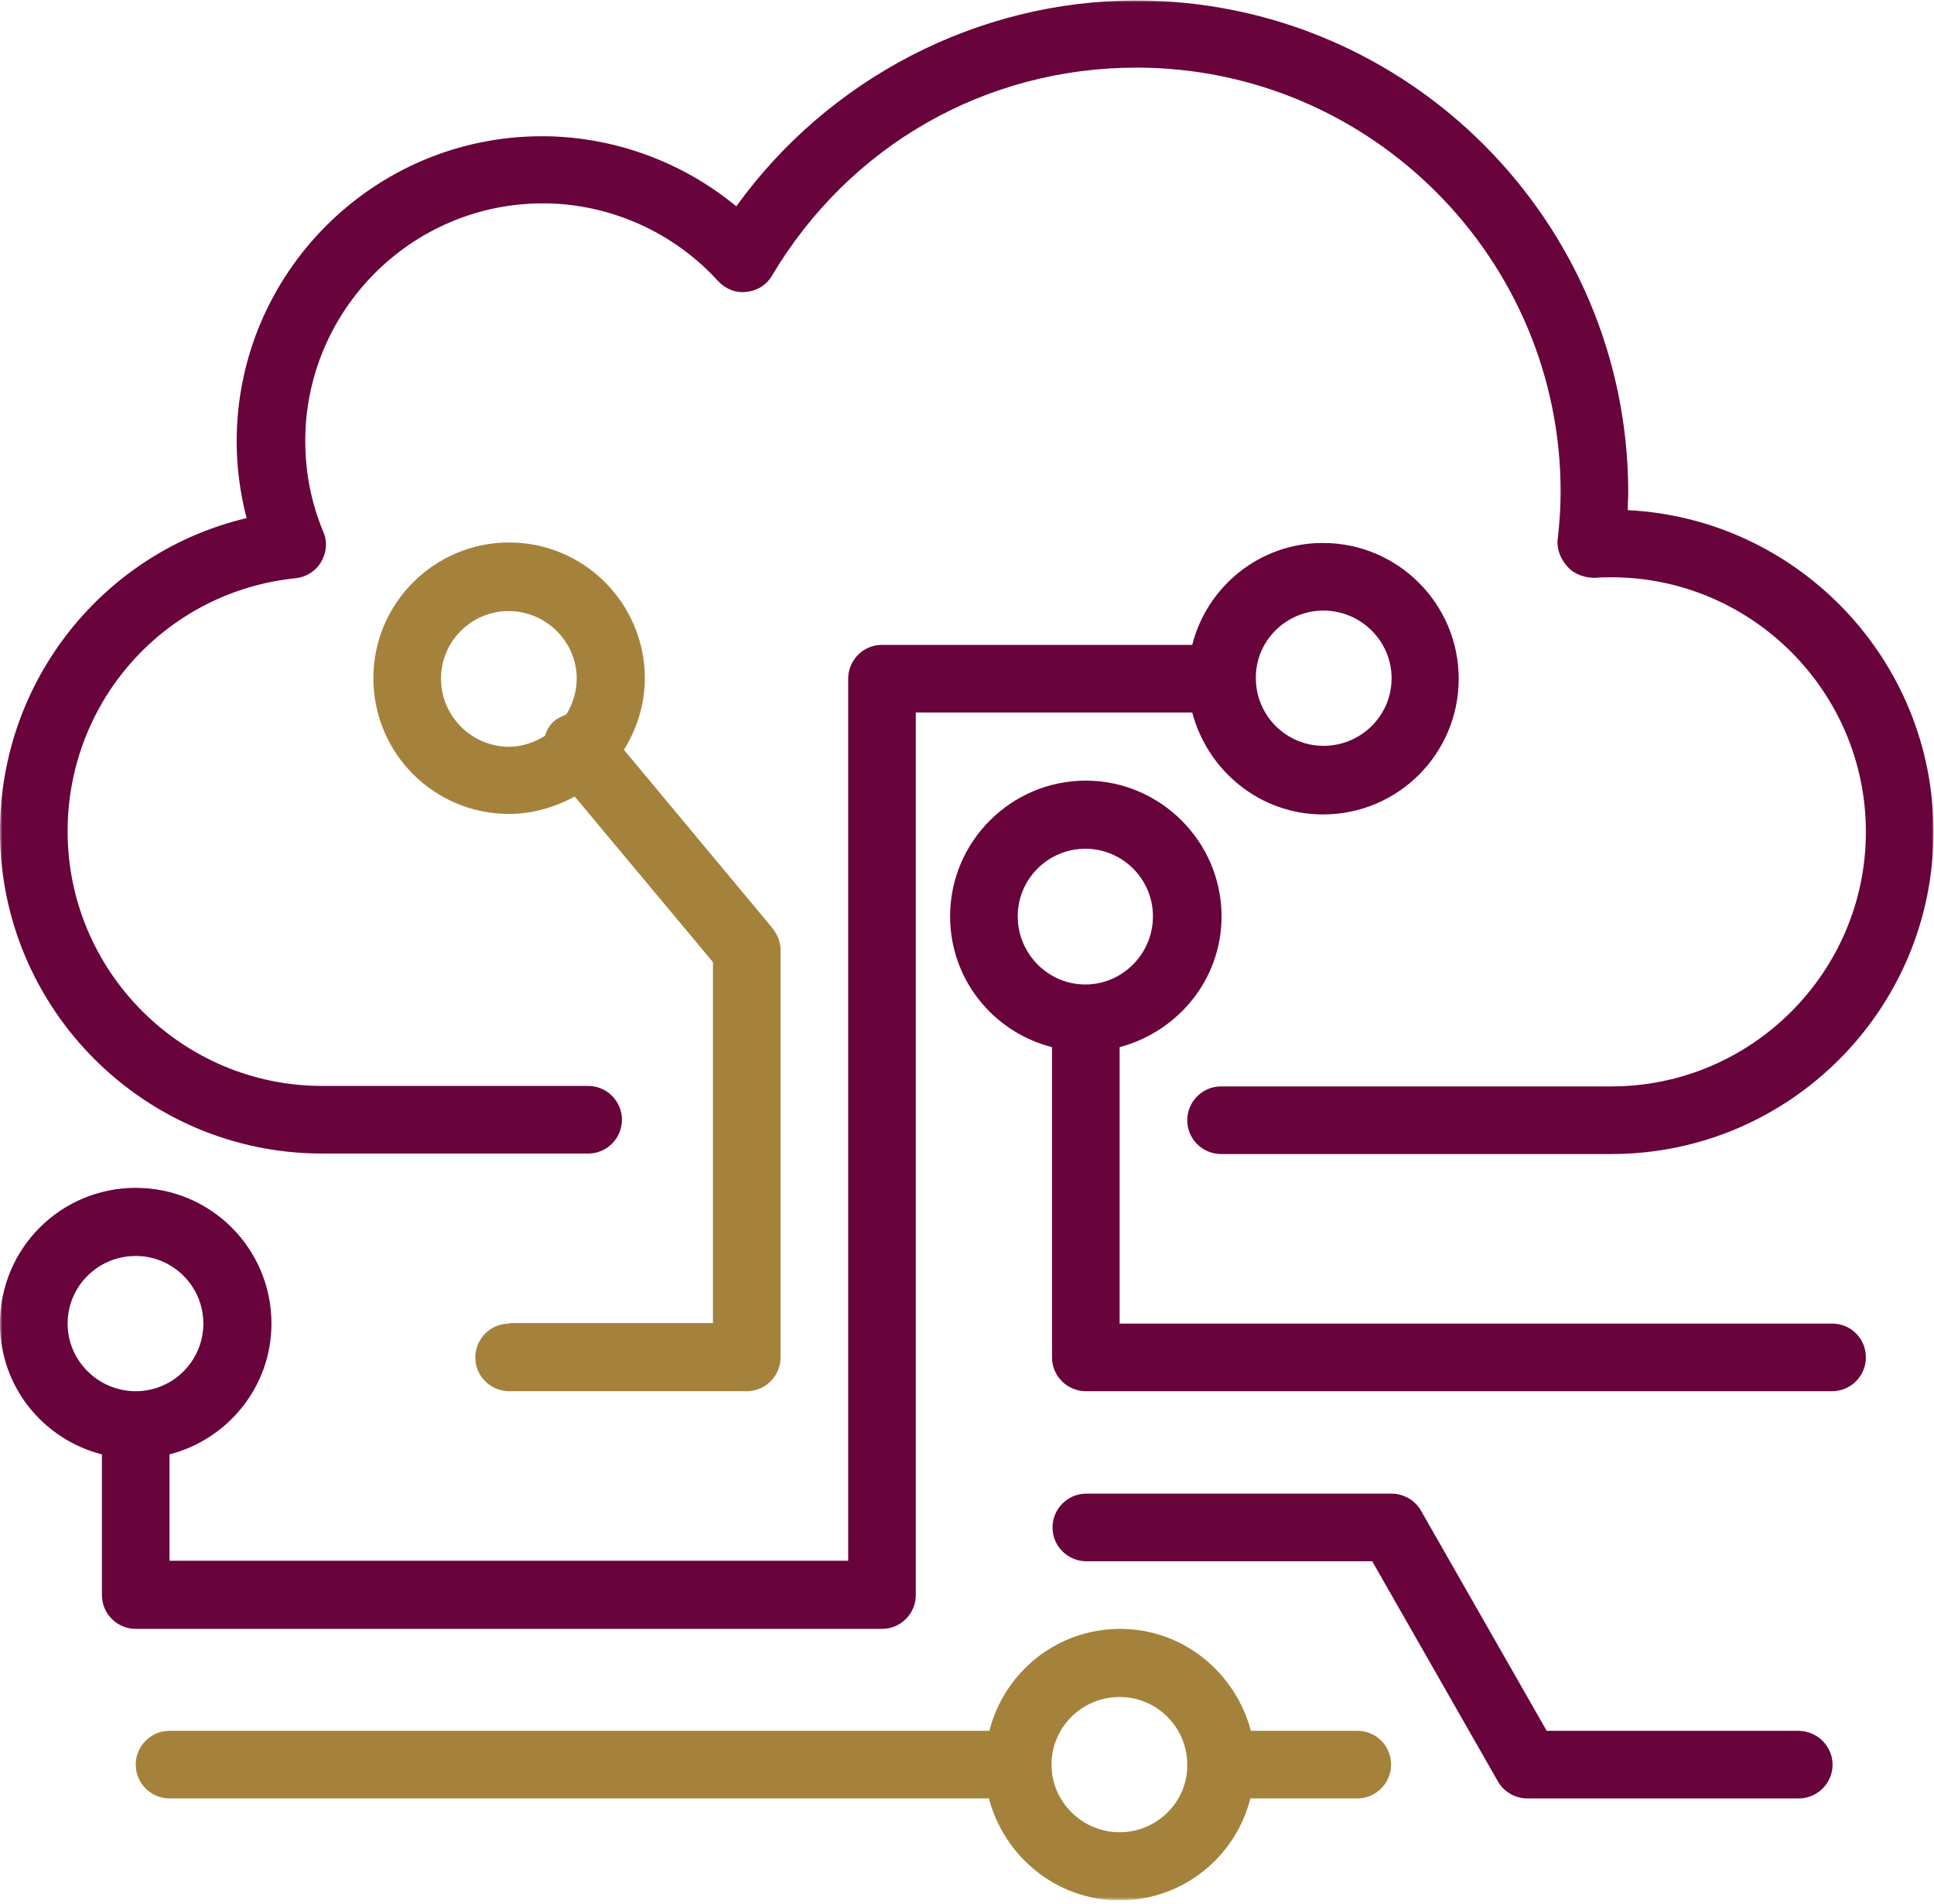
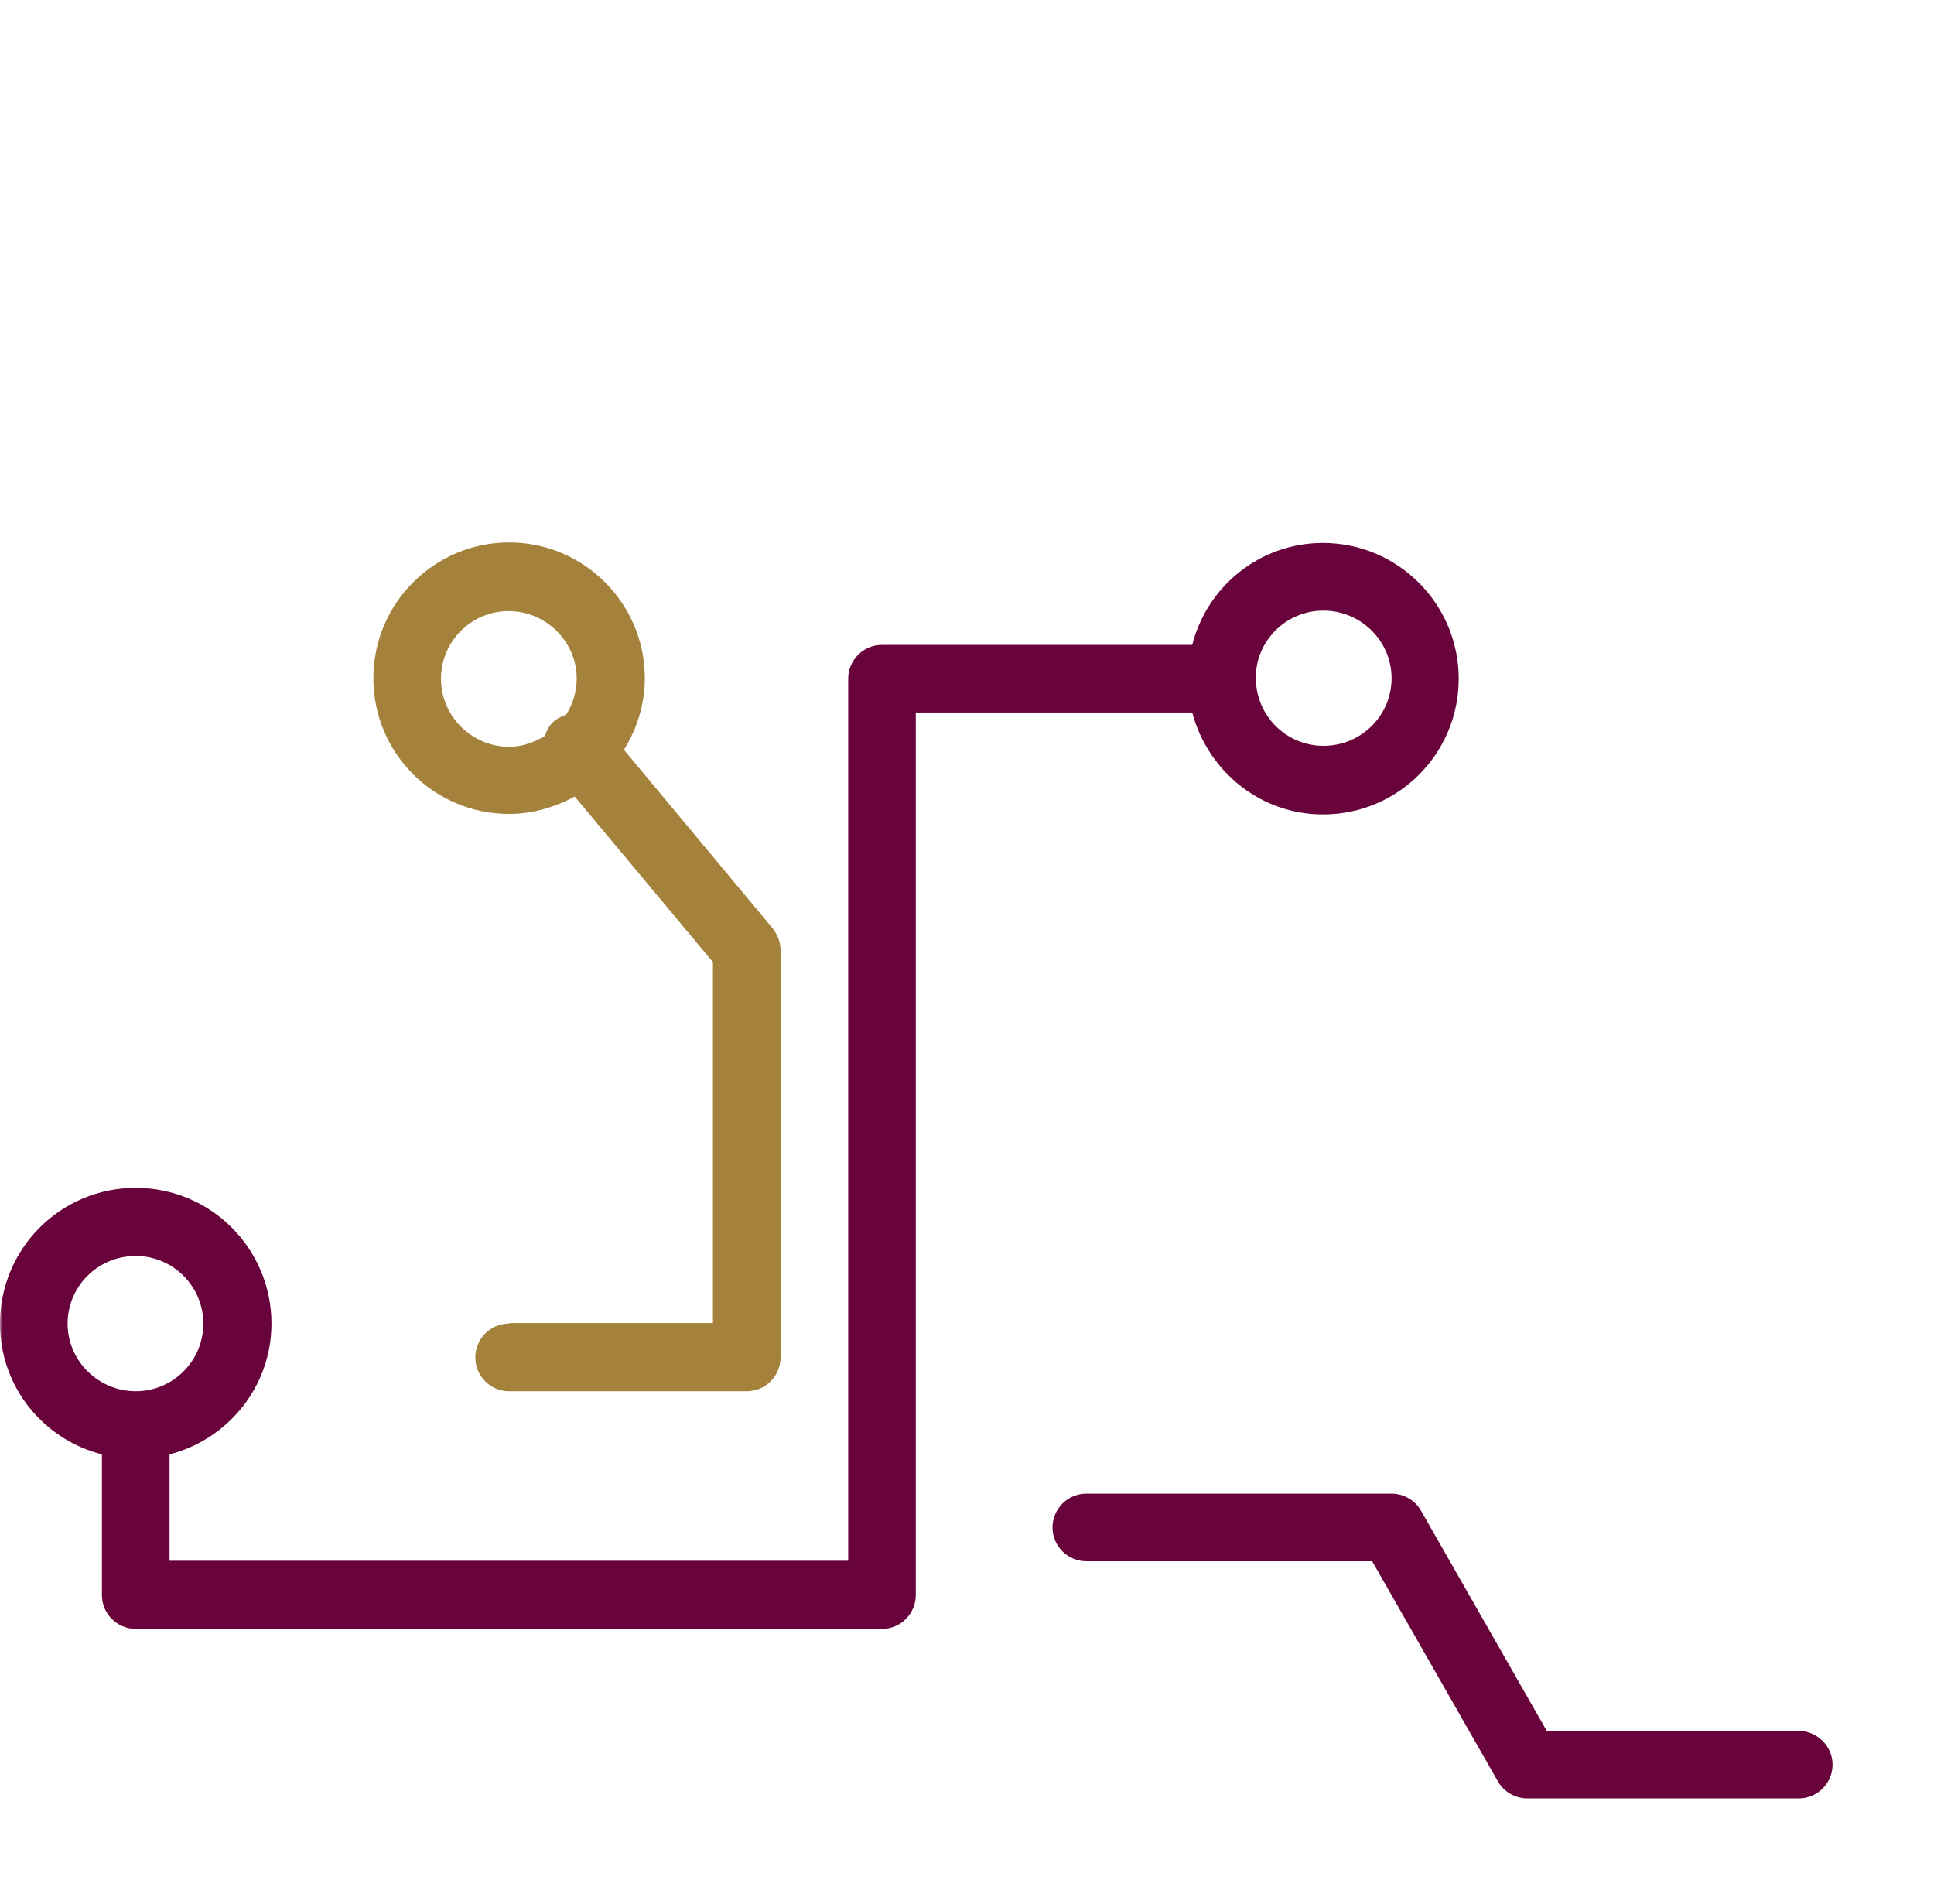
<svg xmlns="http://www.w3.org/2000/svg" width="389" height="383" viewBox="0 0 389 383" fill="none">
  <g clip-path="url(#clip0_1261_419)">
    <mask id="mask0_1261_419" style="mask-type:luminance" maskUnits="userSpaceOnUse" x="0" y="0" width="389" height="383">
-       <path d="M389 0H0V382.2H389V0Z" fill="white" />
-     </mask>
+       </mask>
    <g mask="url(#mask0_1261_419)">
      <path d="M64.8 232H118.3C122.1 232 125.1 228.9 125.1 225.2C125.1 221.4 122 218.4 118.3 218.4H64.8C36.6 218.4 13.6 195.4 13.6 167.2C13.6 140.9 33.3 119 59.4 116.3C61.5 116.1 63.5 114.9 64.6 113C65.7 111.1 65.9 108.9 65 106.9C62.6 101.1 61.4 95 61.4 88.7C61.4 62.4 82.8 40.9 109.2 40.9C122.5 40.9 135.4 46.6 144.4 56.5C145.9 58.1 148 59 150.1 58.7C152.3 58.5 154.2 57.3 155.3 55.4C170.9 29.2 198.3 13.6 228.6 13.6C275.6 13.6 313.9 51.9 313.9 98.9C313.9 101.9 313.7 105.1 313.3 108.6C313.1 110.6 314 112.6 315.4 114.1C316.8 115.6 319 116.3 321.1 116.2C322.1 116.1 323.1 116.1 324.1 116.1C352.3 116.1 375.3 139.1 375.3 167.3C375.3 195.5 352.3 218.5 324.1 218.5H245.6C241.8 218.5 238.8 221.6 238.8 225.3C238.8 229.1 241.9 232.1 245.6 232.1H324.1C359.9 232.1 388.9 203 388.9 167.3C388.9 132.7 361.6 104.3 327.4 102.6C327.4 101.4 327.5 100.2 327.5 99.1C327.5 44.5 283.1 0.1 228.5 0.1C196.7 0.1 166.6 15.8 148.1 41.5C137.2 32.5 123.3 27.4 109 27.4C75.1 27.4 47.6 55 47.6 88.8C47.6 94 48.3 99.2 49.6 104.2C20.9 111 0 136.8 0 167.2C0 203 29.1 232 64.8 232Z" fill="#68043B" />
    </g>
    <mask id="mask1_1261_419" style="mask-type:luminance" maskUnits="userSpaceOnUse" x="0" y="0" width="389" height="383">
      <path d="M389 0H0V382.2H389V0Z" fill="white" />
    </mask>
    <g mask="url(#mask1_1261_419)">
      <path d="M177.4 327.6C181.2 327.6 184.2 324.5 184.2 320.8V143.3H239.8C242.9 155 253.4 163.8 266.1 163.8C281.2 163.8 293.4 151.6 293.4 136.5C293.4 121.5 281.2 109.2 266.1 109.2C253.4 109.2 242.8 117.9 239.8 129.7H177.4C173.6 129.7 170.6 132.8 170.6 136.5V313.9H34.1V292.5C45.8 289.5 54.6 278.9 54.6 266.2C54.6 251.1 42.4 238.9 27.3 238.9C12.2 238.9 0 251.1 0 266.2C0 278.9 8.7 289.5 20.5 292.5V320.8C20.5 324.6 23.6 327.6 27.3 327.6H177.4ZM266.2 122.8C273.7 122.8 279.9 128.9 279.9 136.4C279.9 143.9 273.8 150 266.2 150C258.7 150 252.6 143.9 252.6 136.4C252.5 129 258.6 122.8 266.2 122.8ZM13.6 266.2C13.6 258.7 19.7 252.6 27.3 252.6C34.8 252.6 40.9 258.7 40.9 266.2C40.9 273.7 34.8 279.8 27.3 279.8C19.8 279.8 13.6 273.7 13.6 266.2Z" fill="#68043B" />
    </g>
    <mask id="mask2_1261_419" style="mask-type:luminance" maskUnits="userSpaceOnUse" x="0" y="0" width="389" height="383">
      <path d="M389 0H0V382.2H389V0Z" fill="white" />
    </mask>
    <g mask="url(#mask2_1261_419)">
      <path d="M102.4 266.2C98.6 266.2 95.6 269.3 95.6 273C95.6 276.8 98.7 279.8 102.4 279.8H150.2C154 279.8 157 276.7 157 273V191.1C157 189.5 156.4 188 155.4 186.7L125.5 150.8C128.1 146.6 129.7 141.7 129.7 136.4C129.7 121.4 117.5 109.1 102.4 109.1C87.4 109.1 75.1 121.3 75.1 136.4C75.1 151.5 87.3 163.7 102.4 163.7C107.2 163.7 111.7 162.3 115.6 160.2L143.4 193.5V266.1H102.4V266.2ZM88.7 136.5C88.7 129 94.8 122.9 102.3 122.9C109.8 122.9 116 129 116 136.5C116 139.1 115.2 141.6 113.9 143.7C113.1 144 112.3 144.4 111.6 144.9C110.6 145.7 110 146.8 109.6 148C107.5 149.3 105 150.2 102.3 150.2C94.8 150.1 88.7 144 88.7 136.5Z" fill="#A5823C" />
    </g>
    <mask id="mask3_1261_419" style="mask-type:luminance" maskUnits="userSpaceOnUse" x="0" y="0" width="389" height="383">
      <path d="M389 0H0V382.2H389V0Z" fill="white" />
    </mask>
    <g mask="url(#mask3_1261_419)">
-       <path d="M368.5 266.2H225.2V210.6C236.9 207.5 245.7 197 245.7 184.3C245.7 169.3 233.4 157 218.4 157C203.4 157 191.1 169.2 191.1 184.3C191.1 197 199.8 207.6 211.6 210.6V273C211.6 276.8 214.7 279.8 218.4 279.8H368.5C372.3 279.8 375.3 276.7 375.3 273C375.3 269.2 372.3 266.2 368.5 266.2ZM204.7 184.3C204.7 176.8 210.8 170.7 218.3 170.7C225.8 170.7 231.9 176.8 231.9 184.3C231.9 191.8 225.8 198 218.3 198C210.8 198 204.7 191.8 204.7 184.3Z" fill="#68043B" />
-     </g>
+       </g>
    <mask id="mask4_1261_419" style="mask-type:luminance" maskUnits="userSpaceOnUse" x="0" y="0" width="389" height="383">
      <path d="M389 0H0V382.2H389V0Z" fill="white" />
    </mask>
    <g mask="url(#mask4_1261_419)">
      <path d="M361.7 348.1H311.1L285.8 303.8C284.6 301.7 282.3 300.4 279.9 300.4H218.5C214.7 300.4 211.7 303.5 211.7 307.2C211.7 311 214.8 314 218.5 314H276L301.3 358.3C302.5 360.4 304.8 361.7 307.2 361.7H361.8C365.6 361.7 368.6 358.6 368.6 354.9C368.6 351.2 365.5 348.1 361.7 348.1Z" fill="#68043B" />
    </g>
    <mask id="mask5_1261_419" style="mask-type:luminance" maskUnits="userSpaceOnUse" x="0" y="0" width="389" height="383">
-       <path d="M389 0H0V382.2H389V0Z" fill="white" />
-     </mask>
+       </mask>
    <g mask="url(#mask5_1261_419)">
-       <path d="M273 348.1H251.6C248.5 336.4 238 327.6 225.3 327.6C212.6 327.6 202 336.3 199 348.1H34.1C30.3 348.1 27.3 351.2 27.3 354.9C27.3 358.7 30.4 361.7 34.1 361.7H198.9C202 373.4 212.5 382.2 225.2 382.2C237.9 382.2 248.5 373.5 251.5 361.7H273C276.8 361.7 279.8 358.6 279.8 354.9C279.8 351.1 276.8 348.1 273 348.1ZM225.2 368.5C217.7 368.5 211.5 362.4 211.5 354.9C211.5 347.4 217.6 341.3 225.2 341.3C232.7 341.3 238.8 347.4 238.8 354.9C238.9 362.4 232.7 368.5 225.2 368.5Z" fill="#A5823C" />
-     </g>
+       </g>
  </g>
  <defs>
    <clipPath id="clip0_1261_419">
      <rect width="389" height="382.2" fill="white" />
    </clipPath>
  </defs>
</svg>